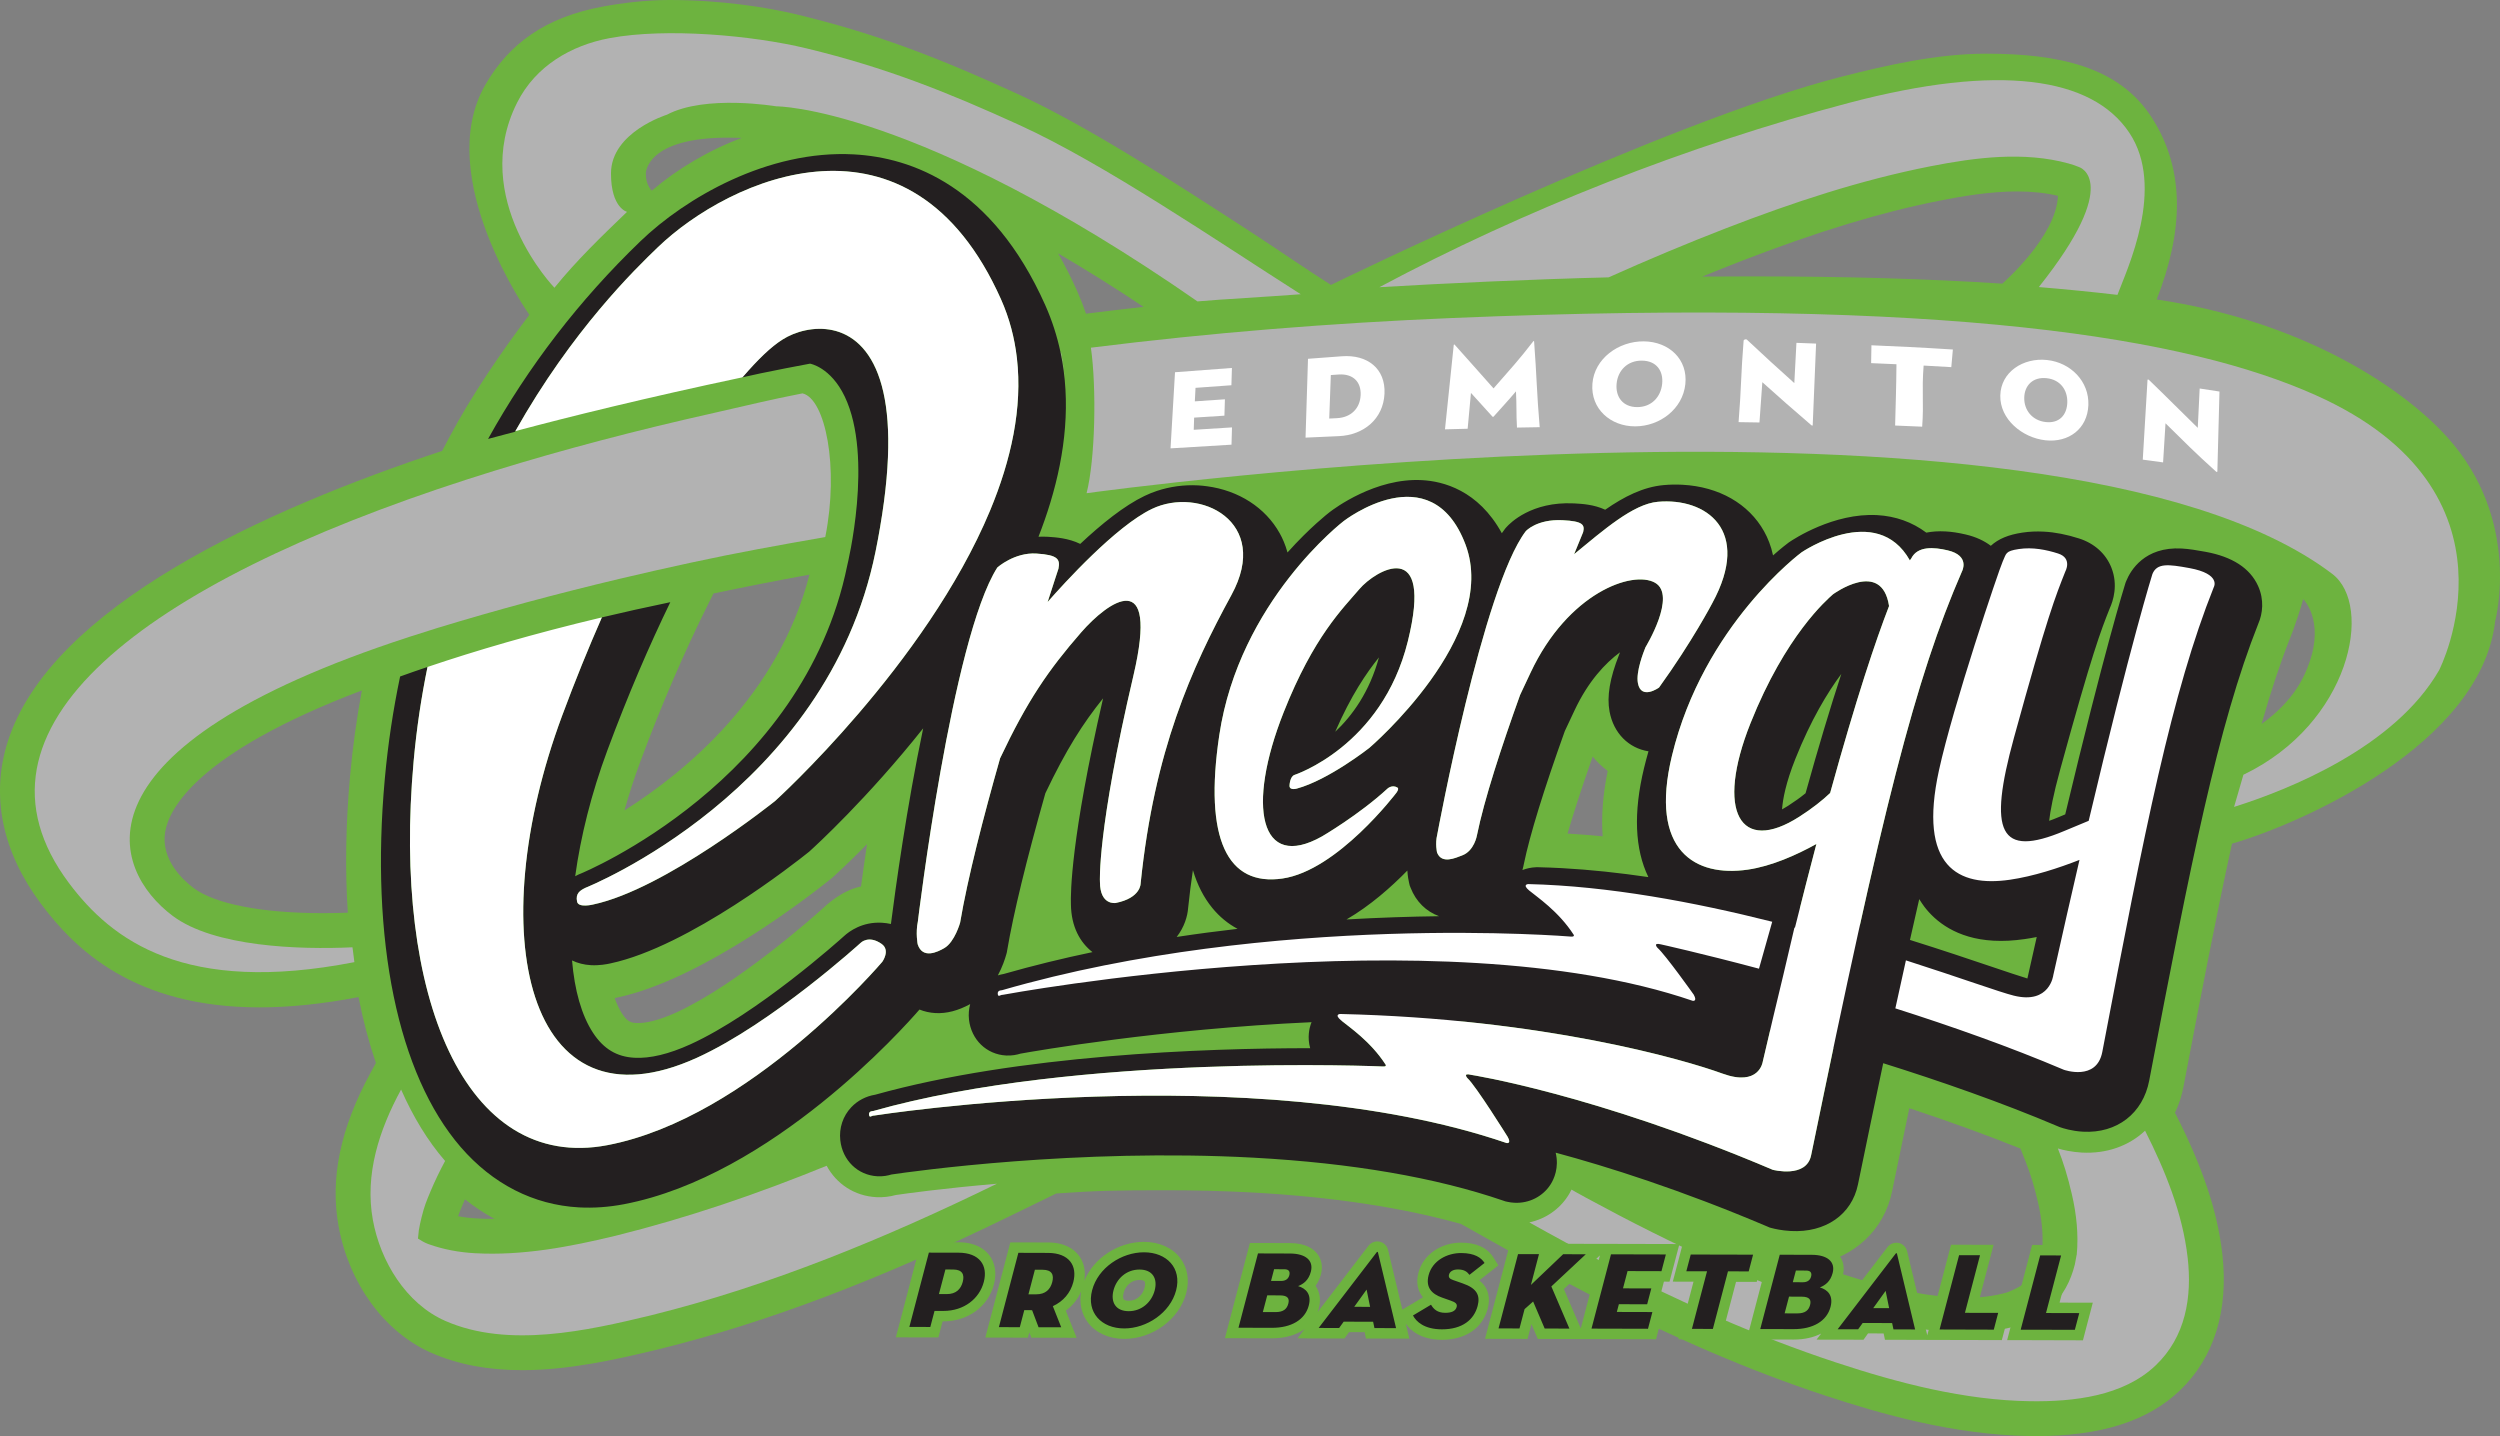
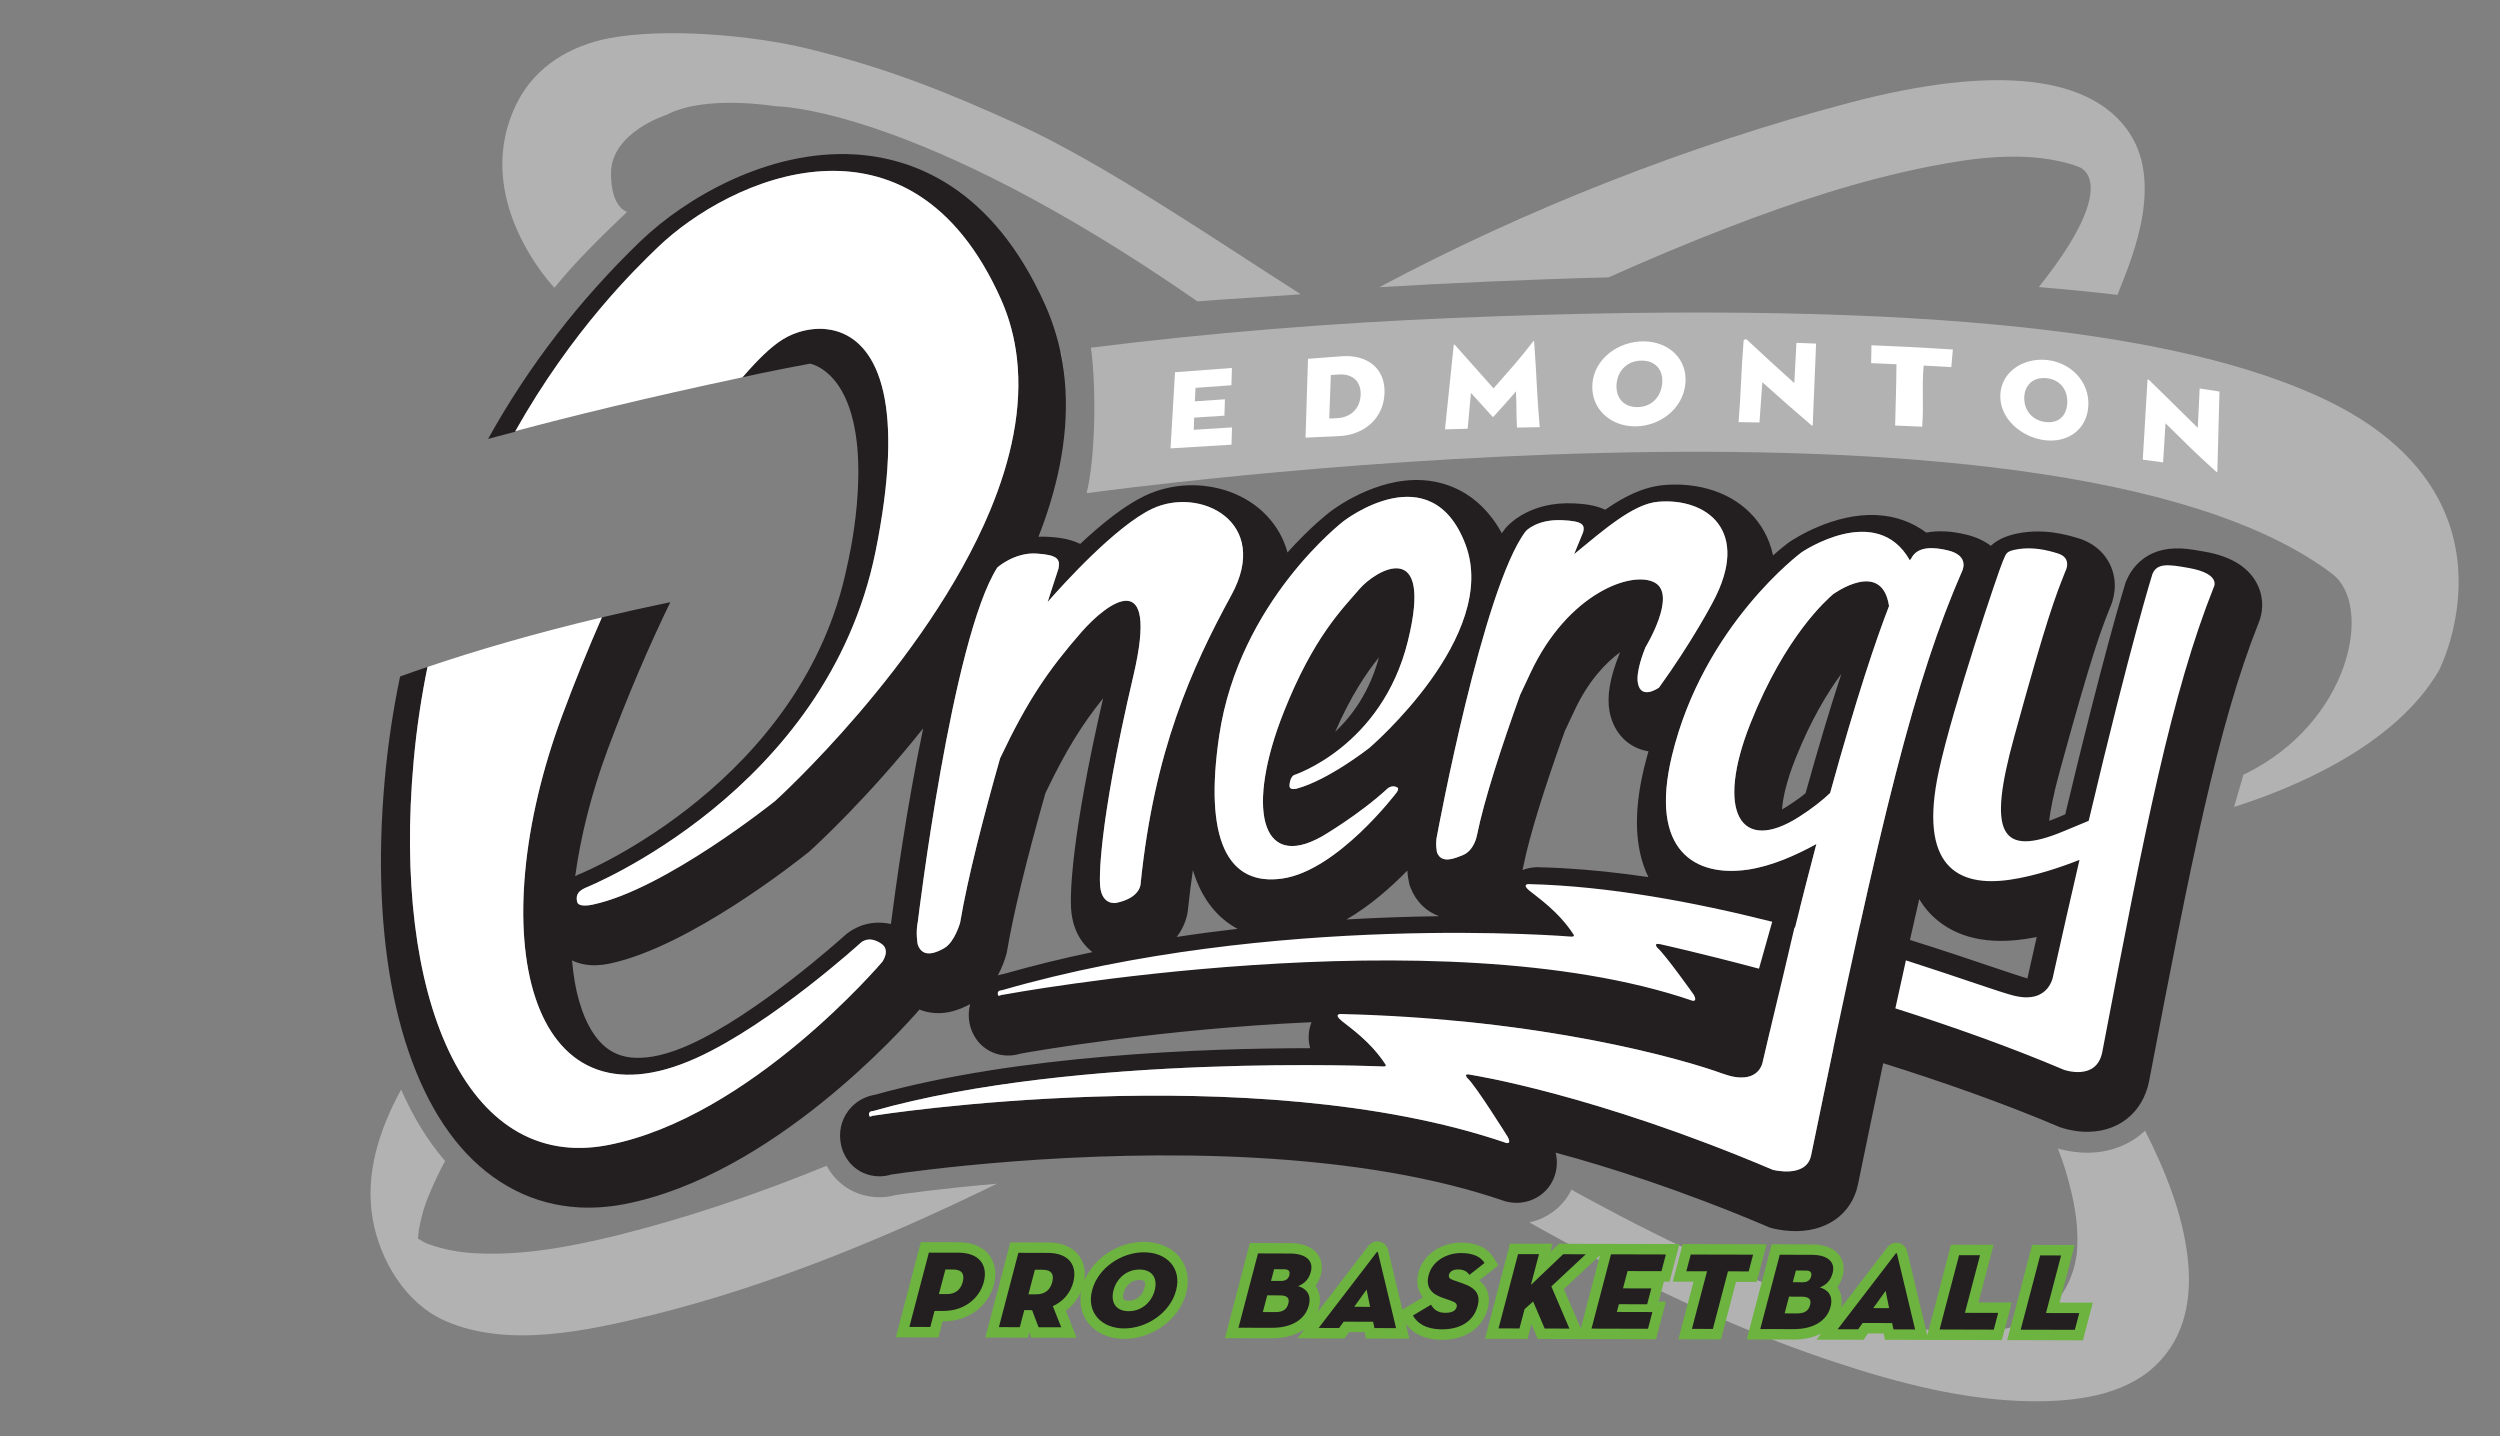
<svg xmlns="http://www.w3.org/2000/svg" width="213.024" height="122.368" viewBox="0 0 213.024 122.368">
  <rect x="0" y="0" width="213.024" height="122.368" fill="#808080" stroke="none" />
  <g>
-     <path fill="#6DB33F" d="M41.338,7.255c2.035-3.562,5.185-5.8,10.01-6.692C53.021,0.252,55.055,0,57.029,0   c4.395,0,8.316,0.614,10.926,1.245c7.009,1.697,12.342,3.831,18.677,6.726c5.987,2.737,13.353,7.515,19.851,11.73   c2.187,1.418,5.085,3.424,6.929,4.577c0,0,28.567-13.961,43.535-17.751c3.729-0.945,8.059-1.952,12.28-1.952   c6.194,0,11.342,1.102,14.128,5.448c2.898,4.521,2.665,9.73,0.414,15.496c12.012,1.782,20.611,7.173,24.722,11.695   c6.459,7.106,4.12,15.716,4.12,15.716c-1.195,10.452-16.399,17.209-22.424,18.958c-1.301,5.93-2.652,12.935-4.139,20.737   c-0.15,0.785-0.394,1.518-0.719,2.193l0.096,0.185c2.268,4.469,3.517,8.216,3.933,11.789c0.564,4.856-0.686,8.899-3.618,11.695   c-2.734,2.611-6.732,3.88-12.225,3.88l0,0c-0.176,0-0.354,0-0.529-0.005c-6.483-0.085-12.745-1.89-17.476-3.45   c-6.421-2.119-13.022-4.958-20.181-8.671c-2.09-1.085-4.264-2.262-6.462-3.495l-4.361-2.446c-5.017-1.413-10.995-2.315-17.828-2.69   c-2.338-0.125-4.798-0.19-7.315-0.19c-4.247,0-5.914,0.034-9.361,0.278l-3.762,1.835c-11.25,5.499-20.801,9.13-30.059,11.424   c-3.761,0.911-7.743,1.794-11.678,1.794c-2.945,0-5.479-0.48-7.746-1.476c-3.995-1.751-7.026-5.896-7.912-10.82   c-0.729-4.059,0.16-8.324,2.723-13.033l0.461-0.848c-0.596-1.749-1.09-3.625-1.479-5.612c-3.03,0.581-5.862,0.876-8.437,0.876   C11.337,85.835,6.324,80.799,3.49,77.011c-3.315-4.437-4.293-9.214-2.83-13.818c3.662-11.501,21.875-19.763,37.014-24.77   l0.625-1.183c1.853-3.499,4.413-7.253,6.808-10.416C45.106,26.825,36.839,15.128,41.338,7.255z M163.984,110.282   c0.118,0.016,0.3,0.038,0.496,0.066c0.256,0.032,0.537,0.07,0.648,0.082c1.042,0.105,1.897,0.154,2.683,0.154h0.105h0.179   c0.18-0.01,0.36-0.021,0.539-0.037c0.342-0.032,0.735-0.074,1.103-0.135c0.303-0.055,0.661-0.119,0.981-0.203   c0.095-0.023,0.192-0.051,0.288-0.078l0.006-0.002l0.036-0.012c0.597-0.235,1.062-0.478,1.42-0.736   c0.149-0.11,0.335-0.248,0.478-0.381c0.034-0.035,0.066-0.074,0.096-0.113c0.301-0.399,0.522-0.789,0.662-1.173   c0.095-0.257,0.157-0.456,0.199-0.621c0.011-0.06,0.027-0.149,0.044-0.243c0.021-0.125,0.044-0.25,0.063-0.346   c0.003-0.023,0.007-0.045,0.012-0.065c0.09-1.216-0.033-2.562-0.368-4.005c-0.316-1.354-0.632-2.398-1.062-3.481l-0.427-1.081   c-2.874-1.155-6.04-2.307-9.473-3.442c-0.466,2.233-0.959,4.609-1.47,7.096c-0.678,3.303-3.263,5.66-6.644,6.221   c0.355,0.126,0.7,0.244,1.04,0.363c0.928,0.314,1.637,0.543,2.303,0.746c0.249,0.078,0.494,0.152,0.739,0.223l-0.041-0.012   l0.161,0.047l0.161,0.043c1.364,0.369,2.494,0.641,3.534,0.846C162.97,110.101,163.475,110.197,163.984,110.282L163.984,110.282z    M39.034,103.633c0.512,0.097,1.047,0.16,1.602,0.191c0.416,0.023,0.844,0.035,1.274,0.035c0.073,0,0.146,0,0.219-0.002   c-0.871-0.473-1.709-1.027-2.508-1.662c-0.062,0.141-0.122,0.279-0.182,0.417C39.247,103.068,39.13,103.35,39.034,103.633   L39.034,103.633z M52.378,85.048c0.183,0.518,0.396,0.967,0.635,1.331c0.458,0.699,0.774,0.767,1.202,0.791   c0.057,0.002,0.11,0.003,0.166,0.003c0.578,0,1.605-0.155,3.22-0.889c5.3-2.413,12.046-8.465,12.33-8.722l-0.025,0.022   c0.607-0.559,1.813-1.695,3.462-2.052c0.156-1.12,0.29-2.154,0.514-3.606c-1.561,1.585-2.632,2.565-2.862,2.773l-0.089,0.078   l-0.057,0.052l-0.061,0.047l-0.075,0.061c-1.756,1.41-10.89,8.516-18.098,10.054l0.042-0.01   C52.592,85.005,52.49,85.027,52.378,85.048L52.378,85.048z M30.834,58.83c-14.108,5.354-16.44,10.125-16.76,12.053   c-0.394,2.391,1.567,4.146,2.428,4.789c1.817,1.359,5.833,2.14,11.018,2.137c0.775,0,1.488-0.017,2.117-0.042   c-0.238-3.659-0.178-7.567,0.194-11.659C30.052,63.673,30.388,61.237,30.834,58.83L30.834,58.83z M133.57,71.029   c0.969,0.056,1.969,0.136,2.992,0.236c-0.125-1.707,0.019-3.568,0.43-5.572c-0.475-0.351-0.904-0.768-1.278-1.232   C134.721,67.282,134.038,69.417,133.57,71.029L133.57,71.029z M60.797,50.569l-0.388,0.776c-2.084,4.158-4.06,8.746-5.877,13.636   c-0.499,1.345-0.942,2.712-1.322,4.079c5.225-3.307,13.13-9.822,15.764-20.096C66.17,49.476,63.434,50.015,60.797,50.569   L60.797,50.569z M196.254,51.046c-0.16,0.66-0.816,2.608-1.08,3.229l0,0c-0.854,2.155-1.665,4.581-2.467,7.416   c2.874-2.057,3.708-4.2,4.07-5.224C198.067,52.816,196.254,51.046,196.254,51.046z M90.155,21.585   c0.564,0.981,1.105,2.044,1.618,3.192c0.283,0.636,0.538,1.287,0.765,1.952c1.632-0.205,3.268-0.397,4.905-0.581   C94.852,24.424,92.424,22.914,90.155,21.585L90.155,21.585z M175.356,16.686c-1.047-0.25-2.192-0.373-3.479-0.373   c-2.31,0-4.694,0.409-6.511,0.769c-5.045,0.99-10.41,2.618-16.89,5.121c-1.131,0.438-2.274,0.894-3.431,1.366   c1.406-0.012,2.783-0.018,4.13-0.018l0,0c8.007,0,15.13,0.202,21.438,0.62C170.612,24.169,175.227,20.179,175.356,16.686z    M55.541,16.247c2.108-1.813,4.88-3.471,7.672-4.496c-0.313-0.015-0.641-0.021-0.979-0.023c-7.232-0.057-7.204,3.048-7.204,3.048   C55.014,15.767,55.541,16.247,55.541,16.247z" />
    <path fill="#B2B2B2" d="M182.78,96.346c-1.368,1.289-3.258,1.98-5.391,1.864c-0.859-0.048-1.58-0.213-2.039-0.349   c0.471,1.191,0.834,2.353,1.193,3.905c0.393,1.688,0.579,3.434,0.414,5.161c0-0.101-0.125,0.664-0.159,0.812   c-0.081,0.341-0.191,0.676-0.313,1.005c-0.257,0.692-0.626,1.335-1.071,1.919c-0.099,0.135-0.211,0.264-0.322,0.391   c-0.004,0.004-0.004,0.008-0.009,0.01c-0.016,0.017-0.036,0.035-0.061,0.058c-0.253,0.243-0.53,0.456-0.813,0.663   c-0.647,0.466-1.369,0.818-2.112,1.105c-0.04,0.018-0.124,0.047-0.205,0.073c-0.143,0.04-0.285,0.081-0.427,0.119   c-0.408,0.106-0.82,0.183-1.233,0.255c-0.437,0.074-0.879,0.123-1.32,0.164c-0.231,0.022-0.462,0.037-0.693,0.048   c-0.013,0.003-0.02,0.003-0.029,0.005c-0.063-0.002-0.144-0.002-0.258,0c-1.04,0.006-2.08-0.066-3.112-0.171   c-0.205-0.021-1.058-0.139-1.263-0.164c-0.557-0.093-1.112-0.194-1.666-0.304c-1.259-0.252-2.505-0.563-3.745-0.896   c-0.068-0.018-0.2-0.055-0.332-0.092c-0.256-0.076-0.51-0.152-0.766-0.23c-0.799-0.247-1.594-0.508-2.388-0.776   c-1.438-0.489-2.858-1.021-4.272-1.575c-0.37-0.143-0.737-0.292-1.103-0.438c-0.066-0.026-0.226-0.095-0.382-0.158   c-0.832-0.354-1.662-0.714-2.486-1.082c-3.824-1.704-7.562-3.599-11.24-5.594c-0.104-0.058-0.752-0.414-0.828-0.456   c-0.146-0.084-0.295-0.168-0.443-0.252c-0.091,0.186-0.181,0.349-0.265,0.482c-0.753,1.201-1.962,2.023-3.327,2.313   c2.108,1.183,4.232,2.333,6.376,3.446c6.352,3.297,12.945,6.242,19.746,8.486c5.315,1.756,10.954,3.229,16.584,3.305   c3.643,0.048,7.904-0.416,10.666-3.057c2.548-2.428,3.115-5.805,2.72-9.205C185.977,103.395,184.5,99.743,182.78,96.346z" />
    <path fill="none" d="M153.851,67.593c1.081-3.881,2.099-7.281,3.046-10.167c-1.18,1.587-2.597,3.929-3.917,7.241   c-0.802,2.013-1.074,3.433-1.133,4.302c0.151-0.081,0.32-0.181,0.508-0.302C152.909,68.313,153.41,67.951,153.851,67.593z" />
    <path fill="none" d="M113.773,62.354c1.438-1.354,2.926-3.385,3.726-6.338C116.434,57.338,115.135,59.236,113.773,62.354z" />
    <path fill="#6DB33F" d="M177.486,114.208l-0.688-0.002l-4.619-0.014l-1.15-0.002l0.293-1.112l1.66-6.333l0.174-0.664l0.689,0.002   l1.785,0.004l1.15,0.002l-0.292,1.113l-0.994,3.793l1.682,0.004l1.15,0.003l-0.292,1.114l-0.375,1.426L177.486,114.208   L177.486,114.208z M170.575,114.19l-0.688-0.003l-4.617-0.011l-1.151-0.003v-0.001l-0.937-0.004l-1.844-0.003l-0.721-0.003   l-0.113-0.539l-1.33-0.004l-0.118,0.168l-0.268,0.373l-0.46-0.004l-1.744-0.004l-1.799-0.003l0.4-0.52   c-0.644,0.333-1.435,0.515-2.337,0.515h-0.001h-0.016l-2.843-0.008l-1.15-0.002l0.291-1.113l1.663-6.333l0.175-0.664h0.688   l2.725,0.009c1.349,0.003,2.016,0.5,2.335,0.918c0.367,0.477,0.476,1.098,0.304,1.748c-0.099,0.376-0.251,0.702-0.46,0.979   c0.336,0.466,0.457,1.07,0.321,1.742l3.919-5.109c0.191-0.268,0.482-0.42,0.796-0.42c0.441,0,0.821,0.313,0.916,0.749l1.54,6.433   l0.171,0.709l0.19-0.723l1.661-6.332l0.173-0.664h0.689l1.786,0.005l1.151,0.003l-0.292,1.113l-0.996,3.793l1.683,0.006   l1.151,0.003l-0.293,1.112l-0.373,1.425L170.575,114.19L170.575,114.19z M122.868,114.163h-0.002h-0.014   c-1.8-0.006-2.68-0.818-3.069-1.373l0.042,0.173l0.263,1.099l-1.131-0.002l-1.843-0.002l-0.722-0.004l-0.113-0.542l-1.33-0.001   l-0.118,0.166l-0.269,0.374l-0.459-0.002l-1.747-0.003l-1.796-0.008l0.609-0.793c-0.704,0.509-1.656,0.791-2.779,0.791h-0.003   h-0.018l-2.842-0.008l-1.152-0.004l0.293-1.114l1.66-6.329l0.175-0.667l0.688,0.001l2.725,0.006   c1.351,0.004,2.015,0.504,2.335,0.92c0.367,0.477,0.476,1.098,0.306,1.747c-0.1,0.378-0.252,0.704-0.462,0.978   c0.364,0.506,0.475,1.173,0.282,1.912c-0.029,0.113-0.065,0.221-0.104,0.327l4.297-5.604c0.191-0.268,0.481-0.42,0.795-0.42   c0.443,0,0.823,0.314,0.917,0.75l1.212,5.065l0.443-0.267l1.312-0.784c-0.46-0.556-0.599-1.278-0.381-2.112   c0.395-1.501,1.884-2.548,3.625-2.548c1.306,0.003,2.229,0.425,2.754,1.257l0.429,0.68l-0.631,0.496l-0.997,0.785   c0.899,0.713,0.917,1.653,0.72,2.402C126.333,113.168,124.874,114.163,122.868,114.163L122.868,114.163z M146.641,114.129   l-0.688-0.002l-1.785-0.002l-1.152-0.006l0.292-1.113l0.995-3.793l-0.614-0.002l-1.15-0.004l0.292-1.112l0.375-1.425l0.174-0.666   l0.688,0.003l5.313,0.011l1.151,0.005l-0.292,1.112l-0.373,1.426l-0.174,0.665l-0.689-0.001h-1.076l-1.113,4.238L146.641,114.129   L146.641,114.129z M141.111,114.117l-0.689-0.003l-4.813-0.012l-1.151-0.002l-0.73-0.004l-2.109-0.004l-0.585-0.002l-0.23-0.539   l-0.31-0.727l-0.157,0.598l-0.175,0.666l-0.688-0.002l-1.787-0.004l-1.148-0.002l0.291-1.113l1.662-6.334l0.175-0.664l0.688,0.002   l1.784,0.004h1.15l-0.184,0.705l0.477-0.455l0.258-0.246l0.356,0.001l1.933,0.007l1.457,0.002h0.225l0.568,0.002l4.571,0.011   l1.153,0.003l-0.293,1.113l-0.375,1.425l-0.173,0.665l-0.481-0.001l-0.211,0.806l-0.236,0.896l0.618,0.003l-0.292,1.113   l-0.375,1.428L141.111,114.117L141.111,114.117z M133.255,109.84l1.295,3.014l0.146,0.343l0.055-0.21l1.579-6.016l-0.594,0.555   L133.255,109.84L133.255,109.84z M95.795,114.086C95.795,114.086,95.795,114.086,95.795,114.086h-0.001h-0.012   c-1.278-0.004-2.396-0.504-3.064-1.373c-0.567-0.736-0.773-1.68-0.592-2.68c-0.279,0.66-0.724,1.22-1.307,1.646l0.434,1.091   l0.485,1.223l-1.313-0.004l-1.93-0.004l-0.615-0.002l-0.174-0.463l-0.122,0.462l-0.688-0.001l-1.783-0.005l-1.152-0.003   l0.292-1.115l1.662-6.328l0.174-0.668l0.689,0.002l2.529,0.006c1.464,0.004,2.228,0.6,2.61,1.096   c0.449,0.584,0.614,1.348,0.472,2.182c0.789-1.936,2.874-3.33,5.09-3.33c1.294,0.002,2.415,0.503,3.083,1.373   c0.625,0.814,0.808,1.877,0.516,2.991C100.492,112.407,98.222,114.086,95.795,114.086L95.795,114.086z M97.095,109.067   c-0.784,0-1.22,0.594-1.352,1.103c-0.077,0.295-0.042,0.479,0.012,0.55c0.055,0.072,0.211,0.115,0.418,0.117   c0.788,0,1.226-0.6,1.357-1.113c0.078-0.289,0.044-0.473-0.009-0.541c-0.054-0.07-0.216-0.115-0.422-0.115H97.095L97.095,109.067z    M79.958,113.961h-0.688l-1.784-0.004l-1.15-0.004l0.292-1.113l1.661-6.331l0.174-0.667l0.688,0.003l2.53,0.007   c1.463,0.004,2.227,0.597,2.609,1.094c0.511,0.66,0.652,1.555,0.399,2.514c-0.491,1.875-2.22,3.134-4.301,3.134h-0.072   l-0.183,0.706L79.958,113.961L79.958,113.961z" />
    <path fill="#231F20" d="M81.677,106.741l-2.529-0.005l-1.662,6.331l1.785,0.004l0.359-1.368l0.745,0.001   c1.793,0.005,3.084-1.063,3.454-2.47C84.197,107.829,83.471,106.745,81.677,106.741z M82.036,109.229   c-0.163,0.615-0.568,1.044-1.373,1.04l-0.657-0.003l0.552-2.094l0.655,0.002C82.016,108.178,82.195,108.615,82.036,109.229z    M89.303,106.76l-2.529-0.008l-1.659,6.332l1.782,0.007l0.381-1.455l0.666,0.003l0.551,1.455l1.931,0.004l-0.714-1.801   c0.892-0.406,1.503-1.133,1.742-2.045C91.821,107.848,91.097,106.766,89.303,106.76z M89.661,109.25   c-0.162,0.614-0.567,1.041-1.371,1.038h-0.657l0.55-2.096l0.656,0.003C89.643,108.197,89.822,108.634,89.661,109.25z    M97.488,106.708c-1.922-0.006-3.928,1.321-4.428,3.23c-0.501,1.908,0.803,3.254,2.725,3.258c1.92,0.006,3.929-1.332,4.431-3.242   C100.716,108.047,99.409,106.712,97.488,106.708z M98.392,109.951c-0.261,0.997-1.103,1.776-2.22,1.774   c-1.119-0.002-1.55-0.787-1.29-1.781c0.263-0.998,1.102-1.77,2.219-1.766C98.22,108.18,98.653,108.956,98.392,109.951z    M109.917,106.812l-2.725-0.009l-1.661,6.332l2.842,0.008c1.656,0.005,2.828-0.684,3.145-1.894   c0.255-0.966-0.234-1.462-0.907-1.661c0.483-0.191,0.9-0.519,1.086-1.227C111.951,107.394,111.239,106.815,109.917,106.812z    M109.775,111.088c-0.115,0.439-0.404,0.716-1.089,0.715l-1.079-0.004l0.374-1.424l1.079,0.004   C109.736,110.38,109.892,110.651,109.775,111.088z M109.862,108.666c-0.08,0.298-0.304,0.484-0.696,0.483l-0.862-0.004l0.261-0.996   l0.882,0.004C109.839,108.154,109.939,108.368,109.862,108.666z M117.297,106.719l-4.936,6.436l1.746,0.002l0.387-0.538   c0,0,2.519,0.007,2.508,0.007l0.114,0.539l1.842,0.004l-1.543-6.449C117.402,106.653,117.343,106.653,117.297,106.719z    M115.393,111.352l1.054-1.467l0.3,1.473L115.393,111.352z M124.233,108.17c0.528,0.002,0.774,0.188,0.979,0.459l1.285-1.012   c-0.278-0.44-0.82-0.842-1.995-0.846c-1.186-0.001-2.443,0.637-2.77,1.886c-0.273,1.044,0.267,1.604,1.155,1.913l0.72,0.254   c0.404,0.139,0.585,0.273,0.515,0.542c-0.093,0.354-0.444,0.501-0.976,0.499c-0.666-0.002-0.987-0.31-1.21-0.691l-1.537,0.918   c0.275,0.523,0.957,1.177,2.457,1.18c1.765,0.006,2.749-0.831,3.053-1.992c0.234-0.896-0.057-1.504-1.28-1.924l-0.81-0.283   c-0.296-0.103-0.41-0.225-0.349-0.467C123.537,108.354,123.801,108.168,124.233,108.17z M133.196,106.871l-2.748,2.619l0.688-2.624   l-1.784-0.004l-1.662,6.331l1.785,0.003l0.433-1.646c0.241-0.215,0.738-0.65,0.729-0.65l0.985,2.303l2.106,0.006l-1.538-3.592   l2.935-2.742L133.196,106.871z M135.611,113.211l4.813,0.013l0.374-1.425l-3.029-0.008l0.174-0.66l2.41,0.006l0.354-1.351   l-2.412-0.006l0.388-1.472l2.89,0.008l0.374-1.425l-4.676-0.012L135.611,113.211z M143.692,108.323l1.764,0.002l-1.288,4.908   l1.785,0.004l1.287-4.907l1.765,0.005l0.374-1.425l-5.313-0.013L143.692,108.323z M154.378,106.922l-2.726-0.007l-1.662,6.332   l2.843,0.007c1.656,0.004,2.828-0.682,3.146-1.893c0.254-0.969-0.235-1.463-0.908-1.66c0.482-0.193,0.902-0.521,1.087-1.229   C156.413,107.506,155.7,106.924,154.378,106.922z M154.236,111.198c-0.116,0.438-0.404,0.719-1.091,0.716l-1.077-0.003l0.374-1.426   l1.079,0.004C154.197,110.493,154.35,110.762,154.236,111.198z M154.322,108.776c-0.078,0.297-0.303,0.484-0.696,0.484   l-0.861-0.004l0.262-0.994l0.882,0.003C154.3,108.265,154.4,108.479,154.322,108.776z M161.522,106.829l-4.936,6.436l1.745,0.002   l0.388-0.537c0,0,2.519,0.008,2.508,0.008l0.115,0.541l1.843,0.002l-1.545-6.451C161.627,106.764,161.568,106.764,161.522,106.829z    M159.619,111.463l1.054-1.469l0.3,1.474L159.619,111.463z M168.717,106.958l-1.784-0.004l-1.662,6.331l4.619,0.014l0.373-1.428   l-2.832-0.006L168.717,106.958z M174.339,111.882l1.288-4.906l-1.783-0.004l-1.663,6.331l4.616,0.01l0.376-1.424L174.339,111.882z" />
    <path fill="none" d="M174.026,24.459c7.205-9.049,3.434-10.223,3.434-10.223c-0.284-0.122-0.597-0.221-0.905-0.308   c-3.8-1.048-7.96-0.508-11.762,0.239c-5.946,1.167-11.742,3.085-17.388,5.268c-3.38,1.307-6.723,2.713-10.034,4.197" />
    <path fill="#B2B2B2" d="M147.106,19.436c5.646-2.183,11.442-4.1,17.388-5.268c3.802-0.747,7.962-1.287,11.762-0.239   c0.309,0.086,0.621,0.186,0.906,0.308c0,0,3.771,1.174-3.435,10.223c2.267,0.189,4.505,0.409,6.7,0.665   c0.779-2.106,4.16-9.145,0.99-13.845c-3.179-4.713-11.04-5.896-23.874-2.513c-13.754,3.625-27.743,9.156-40.008,15.704   c5.521-0.328,12.958-0.675,19.537-0.838C140.383,22.148,143.727,20.743,147.106,19.436z" />
    <path fill="#B2B2B2" d="M44.072,8.729c1.568-3.106,4.598-4.874,7.893-5.483c4.791-0.888,12.106-0.249,16.788,0.884   c6.68,1.616,11.896,3.687,18.141,6.539c7.207,3.293,16.781,9.844,23.94,14.403c-2.833,0.218-6.792,0.429-8.798,0.611   C78.011,9,66.061,9.048,66.157,9.063c0,0-6.045-1.031-9.333,0.713c0,0-4.755,1.478-4.761,4.993   c-0.006,2.956,1.366,3.283,1.366,3.283c-2.213,2.131-4.271,4.107-6.186,6.467C47.243,24.52,39.933,16.928,44.072,8.729z" />
    <path fill="#B2B2B2" d="M74.663,102.01c-1.851-0.1-3.397-1.134-4.224-2.677c-5.878,2.403-11.875,4.449-17.987,5.966   c-3.916,0.948-7.933,1.711-11.98,1.488c-1.35-0.074-2.692-0.318-3.965-0.777c-0.313-0.113-0.61-0.287-0.893-0.471   c0.021-0.194,0.056-0.594,0.073-0.705c0.058-0.367,0.143-0.73,0.231-1.092c0.237-0.957,0.399-1.36,0.792-2.287   c0.364-0.861,0.772-1.702,1.218-2.531c-0.005-0.006-0.013-0.011-0.017-0.018c-1.457-1.686-2.704-3.727-3.734-6.066   c-1.884,3.464-3.101,7.248-2.409,11.092c0.634,3.521,2.813,7.15,6.182,8.625c5.361,2.349,12.092,0.834,17.519-0.479   c10.179-2.525,19.999-6.582,29.472-11.212c-4.524,0.386-7.702,0.828-8.604,0.96C75.785,101.977,75.225,102.04,74.663,102.01z" />
-     <path fill="#B2B2B2" d="M30.036,80.719c-4.541,0.211-11.783-0.033-15.311-2.67c-5.3-3.963-9.104-14.259,20.151-23.781   c0.746-0.244,1.512-0.485,2.303-0.729c0.037-0.01,0.071-0.021,0.107-0.034c5.023-1.532,10.203-2.923,15.49-4.18   c1.997-0.474,4.011-0.931,6.034-1.368c4.104-0.885,7.33-1.464,11.511-2.195c1.194-5.972,0-11.795-1.941-12.243   c-2.9,0.563-4.747,1.04-7.539,1.665c-6.612,1.48-12.893,3.133-18.713,4.932c-0.788,0.243-1.567,0.49-2.339,0.738   C12.273,49.741-4.013,62.019,5.867,75.234c3.68,4.92,9.881,9.566,24.33,6.75L30.036,80.719z" />
    <path fill="#B2B2B2" d="M90.366,30c0.156,0.734,0.268,1.473,0.344,2.214c-0.072-0.851-0.183-1.593-0.308-2.219   C90.389,29.997,90.377,29.998,90.366,30z M198.726,48.898c3.56,2.695,1.536,12.756-7.566,17.118l-0.795,2.74   c4.608-1.451,13.673-5.048,17.469-11.646c0,0,7.847-15.228-10.518-23.44c-10.88-4.865-31.076-8.343-73.567-6.573   c-10.333,0.431-20.609,1.254-30.794,2.529c0.491,3.438,0.369,9.515-0.368,12.4C92.587,42.027,174.538,30.583,198.726,48.898z" />
    <path fill="#6DB33F" d="M197.532,46.808" />
    <line fill="#6DB33F" x1="90.076" y1="43.104" x2="90.129" y2="41.583" />
    <path fill="#231F20" d="M156.185,50.642c-0.51,0.455-4.039,3.482-7.028,10.989c-2.99,7.509-0.894,11.208,4.17,7.956   c1.101-0.706,1.955-1.385,2.618-2.014c2.242-8.13,3.894-13.023,5.02-15.932C160.35,47.582,156.185,50.642,156.185,50.642z    M153.851,67.593c-0.44,0.358-0.942,0.719-1.495,1.074c-0.188,0.121-0.357,0.221-0.508,0.302c0.059-0.87,0.331-2.29,1.133-4.302   c1.32-3.313,2.737-5.654,3.917-7.241C155.95,60.312,154.932,63.712,153.851,67.593z M192.403,49.914   c-0.686-1.504-2.193-2.479-4.475-2.895c-0.697-0.126-1.377-0.244-2.021-0.28c-3.177-0.174-4.367,1.877-4.73,2.766l-0.051,0.125   l-0.042,0.13c-0.072,0.233-1.768,5.649-5.107,19.633c-0.178,0.075-0.362,0.153-0.554,0.232c-0.314,0.132-0.584,0.236-0.816,0.317   c0.099-0.848,0.348-2.216,0.945-4.383c2.742-9.992,3.448-11.777,4.197-13.669l0.016-0.04c0.295-0.644,0.733-1.99,0.147-3.479   c-0.47-1.185-1.446-2.069-2.756-2.488c-1.061-0.339-2.042-0.532-2.995-0.582c-0.626-0.034-1.245-0.007-1.837,0.083   c-1.176,0.177-2.037,0.528-2.687,1.123c-0.531-0.4-1.228-0.752-2.144-0.965c-0.624-0.146-1.187-0.232-1.723-0.26   c-0.608-0.034-1.149,0.008-1.631,0.104c-1.19-0.893-2.613-1.408-4.189-1.493c-3.698-0.204-7.109,2.043-7.487,2.302l-0.051,0.035   l-0.049,0.038c-0.082,0.061-0.557,0.417-1.282,1.059c-0.169-0.807-0.45-1.491-0.763-2.05c-1.313-2.354-3.847-3.802-6.955-3.971   c-0.532-0.029-1.072-0.02-1.611,0.03c-1.739,0.158-3.364,0.98-4.974,2.098c-0.958-0.445-1.969-0.501-2.566-0.535l-0.128-0.006   c-3.582-0.168-5.397,1.662-5.725,2.03l-0.081,0.091l-0.074,0.098c-0.078,0.102-0.157,0.21-0.234,0.324   c-2.012-3.682-5.036-4.427-6.787-4.522c-3.973-0.219-7.51,2.435-7.883,2.724c-0.156,0.122-1.678,1.303-3.593,3.438   c-0.182-0.671-0.431-1.22-0.664-1.635c-1.219-2.189-3.5-3.648-6.191-4.006c-0.248-0.035-0.496-0.06-0.75-0.074   c-1.207-0.066-2.408,0.098-3.528,0.472c-0.359,0.121-0.71,0.262-1.051,0.427c-1.734,0.831-3.685,2.405-5.477,4.086   c-1.017-0.497-2.107-0.564-2.74-0.605l-0.057-0.003c-0.262-0.014-0.514-0.014-0.761-0.001c0.375-0.958,0.713-1.925,1.008-2.898   c1.292-4.254,1.763-8.616,0.867-12.834c-0.289-1.357-0.714-2.696-1.302-4.013c-4.518-10.121-11.36-12.567-16.304-12.837   c-7.33-0.4-14.374,3.732-18.178,7.394c-5.224,5.028-9.57,10.688-12.99,16.852c0.702-0.19,1.462-0.393,2.293-0.61   c4.861-8.652,10.26-13.881,12.169-15.716c6.095-5.867,21.508-12.894,29.237,4.422c0.727,1.625,1.162,3.306,1.359,5.016   c0.494,4.258-0.501,8.705-2.284,12.993c-5.468,13.131-18.319,24.751-18.319,24.751s-9.382,7.527-15.52,8.824   c0,0-1.233,0.304-1.353-0.238c-0.156-0.721,0.268-0.967,0.708-1.186c0,0,20.564-8.17,24.723-28.655   c0.148-0.724,0.276-1.419,0.39-2.092c1.022-5.968,0.827-9.951-0.009-12.541c-1.737-5.376-6.23-4.752-8.299-3.438   c-1.157,0.733-1.744,1.376-3.477,3.235c1.36-0.297,1.659-0.38,3.725-0.781c0.473-0.093,2.09-0.398,2.09-0.398   s1.756,0.292,2.956,2.801c2.483,5.189,0.216,14.389,0.216,14.389c-3.744,18.445-22.544,26.197-22.734,26.273l-0.131,0.053   L49.21,74.56c-0.068,0.032-0.134,0.067-0.198,0.103c0.466-3.398,1.383-7.067,2.738-10.715c1.774-4.778,3.592-8.982,5.367-12.636   c-2.037,0.423-3.98,0.856-5.832,1.296c-1.139,2.592-2.275,5.383-3.387,8.377c-6.844,18.43-3.114,35.797,11.493,29.144   c6.386-2.907,13.944-9.788,13.944-9.788s0.671-0.692,1.782,0.087c0.778,0.544,0.06,1.528,0.06,1.528S63.919,95.251,51.764,97.577   c-12.155,2.322-18.338-12.699-16.517-32.732c0.255-2.807,0.66-5.476,1.181-8.014c-0.813,0.274-1.591,0.546-2.335,0.813   c-0.597,2.852-1.036,5.763-1.305,8.731c-1.248,13.732,1.109,25.165,6.469,31.367c2.726,3.151,6.211,4.928,10.081,5.14   c1.239,0.067,2.527-0.023,3.833-0.272c12.607-2.412,23.858-15.061,25.177-16.587c0.421,0.171,0.879,0.274,1.357,0.301   c0.955,0.051,1.928-0.202,2.963-0.765c-0.112,0.424-0.151,0.869-0.102,1.317c0.191,1.712,1.489,2.972,3.16,3.063   c0.509,0.027,0.935-0.067,1.225-0.158c1.232-0.222,12.011-2.105,24.807-2.681c-0.026,0.061-0.051,0.125-0.073,0.189   c-0.107,0.317-0.307,1.103-0.046,2.026c-9.047,0.003-24.876,0.566-37.067,3.966c-0.779,0.125-1.496,0.495-2.039,1.071   c-0.707,0.746-1.048,1.772-0.932,2.812c0.189,1.713,1.488,2.975,3.161,3.066c0.489,0.026,0.903-0.06,1.191-0.15   c1.714-0.254,15.836-2.254,30.891-1.433c8.348,0.457,15.501,1.688,21.264,3.665l0.172,0.059l0.175,0.037   c0.188,0.043,0.382,0.068,0.577,0.078c1.258,0.071,2.448-0.537,3.106-1.586c0.261-0.417,0.729-1.393,0.418-2.681   c4.398,1.184,10.645,3.155,18.018,6.286l0.217,0.094l0.23,0.06c0.168,0.045,0.778,0.192,1.569,0.235   c2.95,0.162,5.197-1.395,5.725-3.966c0.768-3.733,1.481-7.166,2.151-10.332c4.875,1.529,10.104,3.349,14.912,5.391l0.088,0.037   l0.09,0.033c0.209,0.075,0.966,0.322,1.931,0.375c2.896,0.158,5.114-1.555,5.647-4.364c3.525-18.493,5.862-30.285,9.297-38.93   C192.799,52.296,192.948,51.103,192.403,49.914z M130.011,45.262c0,0,0.925-1.042,3.128-0.937c1.756,0.083,1.904,0.396,1.762,1.013   c0,0-0.291,0.701-0.771,1.883c2.523-2.068,5.032-4.274,7.127-4.463c4.083-0.372,8.053,2.392,4.641,8.645   c0,0-1.702,3.258-4.532,7.182c0,0-1.525,1.104-1.801-0.375c-0.181-0.973,0.479-2.641,0.644-3.054c0,0,2.717-4.437,0.808-5.506   c-1.91-1.071-7.401,0.859-10.598,7.667c-0.339,0.726-0.635,1.354-0.893,1.901c-1.583,4.399-3.058,8.909-3.678,11.968   c0,0-0.221,1.324-1.268,1.708c-0.552,0.206-1.733,0.769-2.13-0.252c0,0-0.177-0.743,0.016-1.523   C122.466,71.118,126.365,50.041,130.011,45.262z M140.457,74.737c-2.46-0.362-4.93-0.63-7.361-0.763   c-0.677-0.036-1.353-0.064-2.008-0.078l-0.112-0.004l-0.112,0.006c-0.4,0.017-0.784,0.102-1.14,0.238   c0.051-0.179,0.093-0.353,0.124-0.523c0.501-2.443,1.707-6.352,3.488-11.318c0.243-0.516,0.519-1.1,0.83-1.765   c1.159-2.47,2.619-4.03,3.876-4.949l-0.079,0.203c-0.797,2.017-1.055,3.558-0.814,4.848c0.341,1.833,1.622,3.122,3.317,3.386   c-0.135,0.471-0.261,0.946-0.379,1.43C139.171,69.243,139.3,72.356,140.457,74.737z M122.625,78.069   c-2.387,0.031-5.042,0.115-7.889,0.277c2.023-1.173,3.831-2.781,5.183-4.167c0.031,0.499,0.108,0.876,0.148,1.044l0.051,0.221   l0.083,0.21C120.656,76.822,121.525,77.67,122.625,78.069z M75.142,78.625c-1.667-0.09-2.778,0.73-3.223,1.14   c-0.364,0.329-7.376,6.618-13.087,9.22c-1.833,0.833-3.439,1.22-4.775,1.146c-1.506-0.082-2.627-0.757-3.524-2.124   c-0.983-1.5-1.576-3.63-1.789-6.168c0.479,0.231,1.025,0.372,1.612,0.403c0.706,0.039,1.355-0.082,1.666-0.153   c6.703-1.43,15.841-8.647,16.862-9.467l0.075-0.06l0.07-0.065c0.459-0.413,4.888-4.467,9.635-10.438   c-1.407,6.707-2.369,13.711-2.748,16.673C75.661,78.676,75.403,78.641,75.142,78.625z M85.526,82.991   c-0.17,0.028-0.335,0.07-0.499,0.121c0.384-0.716,0.609-1.394,0.721-1.797l0.044-0.161l0.028-0.166   c0.533-3.151,1.629-7.656,3.255-13.396c1.774-3.721,3.185-5.93,4.918-8.088c-2.754,11.961-2.771,16.623-2.74,17.541   c0.02,1.932,0.792,3.277,1.837,4.084C90.568,81.657,88.036,82.275,85.526,82.991z M95.068,76.942c0,0-1.341,0.231-1.342-1.797   c0,0-0.266-4.276,2.857-17.598c2.211-9.434-2.166-6.292-4.462-3.657c-2.802,3.217-4.587,5.823-6.904,10.725   c-1.423,5.006-2.763,10.202-3.406,14.004c0,0-0.458,1.652-1.346,2.168c-0.564,0.326-1.845,0.969-2.27-0.325   c0,0-0.189-0.947,0.015-1.937c0,0,2.897-24.108,6.772-30.171c0,0,1.461-1.303,3.33-1.186c1.87,0.116,2.027,0.505,1.878,1.289   c0,0-0.357,1.072-0.924,2.841c1.385-1.58,5.802-6.449,8.881-7.93c4.07-1.957,10.196,1.077,6.783,7.33   c-3.412,6.252-6.576,13.27-7.737,24.568C97.194,75.266,97.239,76.511,95.068,76.942z M100.266,79.837   c0.65-0.84,0.924-1.758,0.976-2.485c0.115-1.113,0.251-2.182,0.406-3.208c0.375,1.26,0.922,2.328,1.641,3.21   c0.613,0.754,1.342,1.354,2.163,1.792C103.751,79.342,102.02,79.569,100.266,79.837z M109.277,74.858   c-4.693,0.682-6.702-3.365-5.383-12.204c1.708-11.442,10.601-18.253,10.601-18.253s7.434-5.772,10.375,1.984   c2.959,7.81-8.188,17.342-8.188,17.342s-3.464,2.728-6.175,3.467c0,0-0.612,0.184-0.628-0.222   c-0.003-0.133,0.056-0.794,0.411-0.936c0,0,7.45-2.417,9.671-11.388c2.222-8.97-2.74-6.084-4.131-4.448   c-1.39,1.636-3.89,4.027-6.454,10.507c-3.163,7.988-2.051,13.558,3.27,10.564c0,0,3.159-1.839,5.584-4.076   c0,0,0.383-0.358,0.842-0.09c0.184,0.106-0.087,0.449-0.087,0.449S113.971,74.181,109.277,74.858z M113.773,62.354   c1.362-3.119,2.661-5.016,3.726-6.338C116.699,58.97,115.211,61,113.773,62.354z M154.325,98.447   c-0.406,1.983-3.266,1.232-3.266,1.232c-15.25-6.48-25.711-8.092-25.711-8.092c-0.733-0.189-0.312,0.278-0.312,0.278   c0.707,0.633,3.44,5.019,3.44,5.019c0.337,0.611-0.102,0.513-0.102,0.513c-21.661-7.424-53.894-2.339-53.894-2.339   c-0.215-0.013-0.392,0.249-0.428-0.078c-0.036-0.327,0.34-0.306,0.34-0.306c17.428-4.949,43.457-3.798,43.457-3.798   c0.324,0.018,0.225-0.151,0.225-0.151c-1.254-1.951-3.052-3.174-3.73-3.724c3.447-0.104,7-0.1,10.519,0.061   c11.513,1.171,19.352,3.484,21.912,4.419c3.104,1.134,3.422-0.982,3.422-0.982c0.215-0.92,0.427-1.822,0.635-2.706   c1.657,0.448,3.474,0.955,5.393,1.52C155.627,92.146,154.996,95.184,154.325,98.447z M158.49,78.803   c-1.634-0.475-3.353-0.95-5.127-1.407c0.491-1.947,0.961-3.775,1.413-5.48c-1.705,0.943-3.826,1.894-5.854,2.186   c-4.416,0.641-8.425-1.542-6.452-9.715c2.687-11.144,11.042-17.323,11.042-17.323s6.391-4.357,9.229,0.687   c0.081-0.126,0.121-0.174,0.121-0.174c0.538-1.072,1.94-0.954,3.096-0.683c1.954,0.457,1.223,1.798,1.223,1.798   C164.243,55.437,161.942,63.257,158.49,78.803z M172.753,83.377c-0.666-0.2-1.779-0.578-3.028-0.998   c-1.865-0.629-4.242-1.431-6.978-2.288c0.269-1.21,0.534-2.368,0.79-3.479c0.136,0.221,0.278,0.44,0.434,0.647   c0.933,1.228,2.717,2.725,5.898,2.897c0.823,0.046,1.714,0,2.652-0.137c0.334-0.048,0.677-0.106,1.027-0.176   C173.284,81.007,173.019,82.185,172.753,83.377z" />
    <path fill="#FFFFFF" d="M109.277,74.858c4.694-0.677,9.707-7.304,9.707-7.304s0.271-0.343,0.087-0.449   c-0.459-0.268-0.842,0.09-0.842,0.09c-2.425,2.237-5.584,4.076-5.584,4.076c-5.321,2.994-6.433-2.576-3.27-10.564   c2.564-6.48,5.064-8.872,6.454-10.507c1.391-1.636,6.353-4.522,4.131,4.448c-2.221,8.971-9.671,11.388-9.671,11.388   c-0.354,0.142-0.414,0.803-0.411,0.936c0.017,0.406,0.628,0.222,0.628,0.222c2.711-0.739,6.175-3.467,6.175-3.467   s11.147-9.532,8.188-17.342c-2.941-7.757-10.375-1.984-10.375-1.984s-8.893,6.811-10.601,18.253   C102.575,71.493,104.583,75.54,109.277,74.858z M141.539,80.472c0,0,3.342,0.737,8.343,2.069l1.128-3.999   c-6.611-1.667-13.962-3.05-20.791-3.21c0,0-0.541,0.026,0.08,0.545c0.622,0.522,2.502,1.761,3.799,3.781   c0,0,0.099,0.166-0.224,0.15c0,0-25.351-2.122-48.515,4.573c0,0-0.377-0.02-0.342,0.308c0.038,0.326,0.213,0.066,0.43,0.079   c0,0,37.115-6.917,58.776,0.508c0,0,0.439,0.099,0.103-0.516c0,0-2.392-3.374-3.1-4.007   C141.226,80.753,140.805,80.286,141.539,80.472z M122.45,72.642c0.397,1.021,1.578,0.458,2.13,0.252   c1.047-0.384,1.268-1.708,1.268-1.708c0.62-3.059,2.095-7.569,3.678-11.968c0.257-0.546,0.554-1.175,0.893-1.901   c3.197-6.808,8.688-8.738,10.598-7.667c1.91,1.069-0.808,5.506-0.808,5.506c-0.165,0.413-0.825,2.081-0.644,3.054   c0.276,1.479,1.801,0.375,1.801,0.375c2.83-3.924,4.532-7.182,4.532-7.182c3.412-6.252-0.558-9.016-4.641-8.645   c-2.096,0.189-4.604,2.396-7.127,4.463c0.48-1.182,0.771-1.883,0.771-1.883c0.143-0.616-0.006-0.929-1.762-1.013   c-2.204-0.104-3.128,0.937-3.128,0.937c-3.646,4.779-7.544,25.856-7.544,25.856C122.273,71.898,122.45,72.642,122.45,72.642z    M78.21,78.525c-0.204,0.989-0.015,1.937-0.015,1.937c0.424,1.294,1.705,0.651,2.27,0.325c0.888-0.517,1.346-2.168,1.346-2.168   c0.643-3.803,1.982-8.998,3.406-14.004c2.316-4.901,4.102-7.507,6.904-10.725c2.296-2.635,6.673-5.776,4.462,3.657   c-3.123,13.322-2.857,17.598-2.857,17.598c0.001,2.028,1.342,1.797,1.342,1.797c2.171-0.431,2.126-1.676,2.126-1.676   c1.161-11.298,4.325-18.316,7.737-24.568c3.413-6.252-2.713-9.286-6.783-7.33c-3.08,1.481-7.497,6.35-8.881,7.93   c0.566-1.769,0.924-2.841,0.924-2.841c0.149-0.784-0.008-1.173-1.878-1.289c-1.868-0.118-3.33,1.186-3.33,1.186   C81.108,54.417,78.21,78.525,78.21,78.525z M186.549,48.404c-1.774-0.323-2.752-0.45-3.143,0.509c0,0-1.822,5.78-5.43,21.028   c-0.582,0.237-1.266,0.522-2.081,0.866c-5.55,2.334-6.501,0.128-4.288-7.938c2.862-10.417,3.548-12.074,4.373-14.158   c0,0,0.638-1.146-0.611-1.547c-0.997-0.32-2.173-0.558-3.349-0.38c-1.176,0.177-1.051,0.378-1.373,1.069   c-0.32,0.694-4.239,12.325-5.429,17.789c-1.792,8.213,1.624,9.961,6.042,9.321c2.012-0.291,4.173-1.002,5.933-1.692   c-0.686,2.958-1.431,6.223-2.231,9.82c0,0-0.287,2.51-3.365,1.747c-1.203-0.297-4.575-1.526-9.194-3.006l-0.9,4.091   c4.709,1.497,9.712,3.259,14.359,5.233c0,0,2.794,1,3.275-1.522c3.635-19.089,5.939-30.678,9.498-39.597   C188.635,50.037,189.305,48.907,186.549,48.404z M165.956,46.894c-1.155-0.271-2.558-0.39-3.096,0.683c0,0-0.04,0.048-0.121,0.174   c-2.837-5.044-9.229-0.687-9.229-0.687s-8.355,6.179-11.042,17.323c-1.973,8.173,2.036,10.355,6.452,9.715   c2.028-0.292,4.149-1.243,5.854-2.186c-0.575,2.181-1.184,4.552-1.827,7.129c-0.015-0.003-0.029-0.007-0.043-0.009l-0.954,4.065   c-0.561,2.316-1.146,4.776-1.755,7.399c0,0-0.317,2.116-3.422,0.982c-3.288-1.2-15.281-4.679-32.579-5.081   c0,0-0.543,0.023,0.079,0.545c0.621,0.521,2.503,1.761,3.799,3.779c0,0,0.1,0.169-0.225,0.151c0,0-26.029-1.151-43.457,3.798   c0,0-0.376-0.021-0.34,0.306c0.036,0.327,0.213,0.065,0.428,0.078c0,0,32.232-5.085,53.894,2.339c0,0,0.439,0.098,0.102-0.513   c0,0-2.733-4.386-3.44-5.019c0,0-0.421-0.467,0.312-0.278c0,0,10.461,1.611,25.711,8.092c0,0,2.86,0.751,3.266-1.232   c6.071-29.537,8.882-40.63,12.854-49.755C167.179,48.692,167.91,47.35,165.956,46.894z M155.945,67.573   c-0.663,0.629-1.517,1.308-2.618,2.014c-5.064,3.252-7.161-0.446-4.17-7.956c2.99-7.507,6.519-10.535,7.028-10.989   c0,0,4.165-3.06,4.78,1C159.838,54.55,158.187,59.443,155.945,67.573z M75.118,80.428c-1.111-0.78-1.782-0.087-1.782-0.087   s-7.559,6.881-13.944,9.788c-14.607,6.654-18.337-10.713-11.493-29.144c1.111-2.994,2.248-5.785,3.387-8.377   C45.428,54,40.497,55.456,36.428,56.831c-0.521,2.539-0.926,5.207-1.181,8.014c-1.821,20.033,4.362,35.054,16.517,32.732   c12.156-2.325,23.415-15.621,23.415-15.621S75.896,80.972,75.118,80.428z M66.688,28.925c2.069-1.315,6.562-1.939,8.299,3.438   c0.836,2.59,1.031,6.572,0.009,12.541c-0.113,0.673-0.242,1.368-0.39,2.092C70.447,67.48,49.883,75.65,49.883,75.65   c-0.44,0.219-0.864,0.465-0.708,1.186c0.12,0.542,1.353,0.238,1.353,0.238c6.138-1.297,15.52-8.824,15.52-8.824   S78.898,56.631,84.366,43.5c1.783-4.288,2.778-8.735,2.284-12.993c-0.198-1.71-0.633-3.391-1.359-5.016   c-7.729-17.315-23.142-10.289-29.237-4.422c-1.905,1.832-7.288,7.045-12.141,15.667c4.574-1.221,11.029-2.819,19.363-4.588   C64.571,30.634,65.708,29.546,66.688,28.925z" />
    <g>
      <path fill="#FFFFFF" d="M100.122,31.718c1.869-0.135,2.847-0.21,4.849-0.364c-0.018,0.587-0.026,0.883-0.043,1.473    c-1.242,0.09-1.854,0.134-3.058,0.221c-0.026,0.604-0.033,0.548-0.059,1.152c1.015-0.069,1.527-0.105,2.563-0.175    c-0.019,0.557-0.026,0.835-0.042,1.394c-1.039,0.066-1.556,0.101-2.58,0.167c-0.012,0.272-0.022,0.764-0.034,1.037    c1.294-0.085,1.946-0.125,3.259-0.204c-0.017,0.589-0.026,0.883-0.041,1.472c-2.092,0.118-3.131,0.183-5.195,0.314    C99.894,35.61,99.969,34.313,100.122,31.718z" />
      <path fill="#FFFFFF" d="M111.454,30.573c1.154-0.087,1.733-0.132,2.894-0.216c2.16-0.16,3.727,1.045,3.624,3.195    c-0.103,2.147-1.771,3.519-3.889,3.611c-1.136,0.048-1.705,0.074-2.839,0.127C111.327,34.604,111.37,33.26,111.454,30.573z     M113.924,35.632c1.194-0.06,1.967-0.83,2.016-1.971c0.05-1.142-0.666-1.83-1.873-1.749c-0.269,0.017-0.402,0.027-0.668,0.046    c-0.055,1.482-0.082,2.225-0.135,3.707C113.527,35.652,113.66,35.646,113.924,35.632z" />
      <path fill="#FFFFFF" d="M123.872,29.405c0.012-0.073,0.056-0.063,0.094-0.016c1.312,1.461,1.959,2.205,3.298,3.706    c1.379-1.578,2.172-2.437,3.371-3.995c0.039-0.054,0.076-0.065,0.087,0.009c0.219,2.889,0.224,4.402,0.475,7.291    c-0.779,0.013-1.161,0.02-1.936,0.034c-0.071-1.219-0.02-1.869-0.086-3.088c-0.709,0.845-1.162,1.308-1.908,2.154    c-0.032,0.034-0.065,0.035-0.095,0.001c-0.744-0.812-1.107-1.217-1.833-2.021c-0.112,1.221-0.169,1.831-0.281,3.053    c-0.772,0.019-1.159,0.03-1.932,0.051C123.428,33.716,123.578,32.281,123.872,29.405z" />
      <path fill="#FFFFFF" d="M135.688,32.699c0.163-2.145,2.235-3.637,4.386-3.612c2.152,0.026,3.758,1.536,3.533,3.65    c-0.225,2.112-2.175,3.589-4.273,3.593C137.236,36.335,135.527,34.841,135.688,32.699z M141.631,32.716    c0.119-1.108-0.48-1.976-1.724-1.987c-1.245-0.011-2.053,0.851-2.157,1.967c-0.103,1.115,0.525,1.99,1.751,1.993    C140.729,34.691,141.513,33.822,141.631,32.716z" />
      <path fill="#FFFFFF" d="M150.168,32.566c-0.098,1.371-0.147,2.059-0.245,3.433c-0.709-0.014-1.065-0.02-1.779-0.029    c0.23-2.803,0.199-4.154,0.43-6.954c0.005-0.062,0.186-0.159,0.289-0.065c1.588,1.484,2.389,2.224,4.03,3.692    c0.072-1.374,0.108-2.059,0.18-3.43c0.672,0.025,1.006,0.038,1.675,0.064c-0.114,2.767-0.171,4.152-0.286,6.918    c-0.001,0.081-0.034,0.11-0.142,0.016C152.631,34.76,151.8,34.032,150.168,32.566z" />
      <path fill="#FFFFFF" d="M161.597,31.037c-0.906-0.043-1.445-0.065-2.159-0.094c0.01-0.61,0.015-0.915,0.026-1.522    c2.145,0.091,4.243,0.188,6.939,0.36c-0.053,0.602-0.081,0.902-0.133,1.503c-0.921-0.056-1.393-0.082-2.359-0.134    c-0.173,2.251,0.032,3.131-0.123,5.207c-1.099-0.05-1.578-0.068-2.305-0.098C161.535,34.142,161.579,33.134,161.597,31.037z" />
      <path fill="#FFFFFF" d="M170.444,33.707c0.039-2.011,1.954-3.25,3.982-3.031c2.029,0.218,3.602,1.833,3.523,3.846    c-0.078,2.012-1.672,3.21-3.656,2.995C172.309,37.297,170.402,35.72,170.444,33.707z M176.154,34.294    c0.029-1.049-0.585-1.943-1.758-2.068c-1.174-0.127-1.894,0.62-1.911,1.671c-0.017,1.05,0.678,1.941,1.838,2.067    C175.483,36.091,176.125,35.347,176.154,34.294z" />
      <path fill="#FFFFFF" d="M184.522,36.069c-0.082,1.332-0.123,1.999-0.206,3.332c-0.697-0.096-1.042-0.144-1.731-0.235    c0.162-2.71,0.242-4.064,0.403-6.772c0.005-0.06,0.039-0.104,0.146,0c1.672,1.612,2.456,2.425,4.137,4.063    c0.064-1.34,0.098-2.011,0.162-3.353c0.68,0.102,1.017,0.154,1.688,0.259c-0.07,2.716-0.107,4.073-0.18,6.787    c-0.002,0.079-0.035,0.104-0.153-0.002C186.964,38.505,186.17,37.688,184.522,36.069z" />
    </g>
  </g>
</svg>